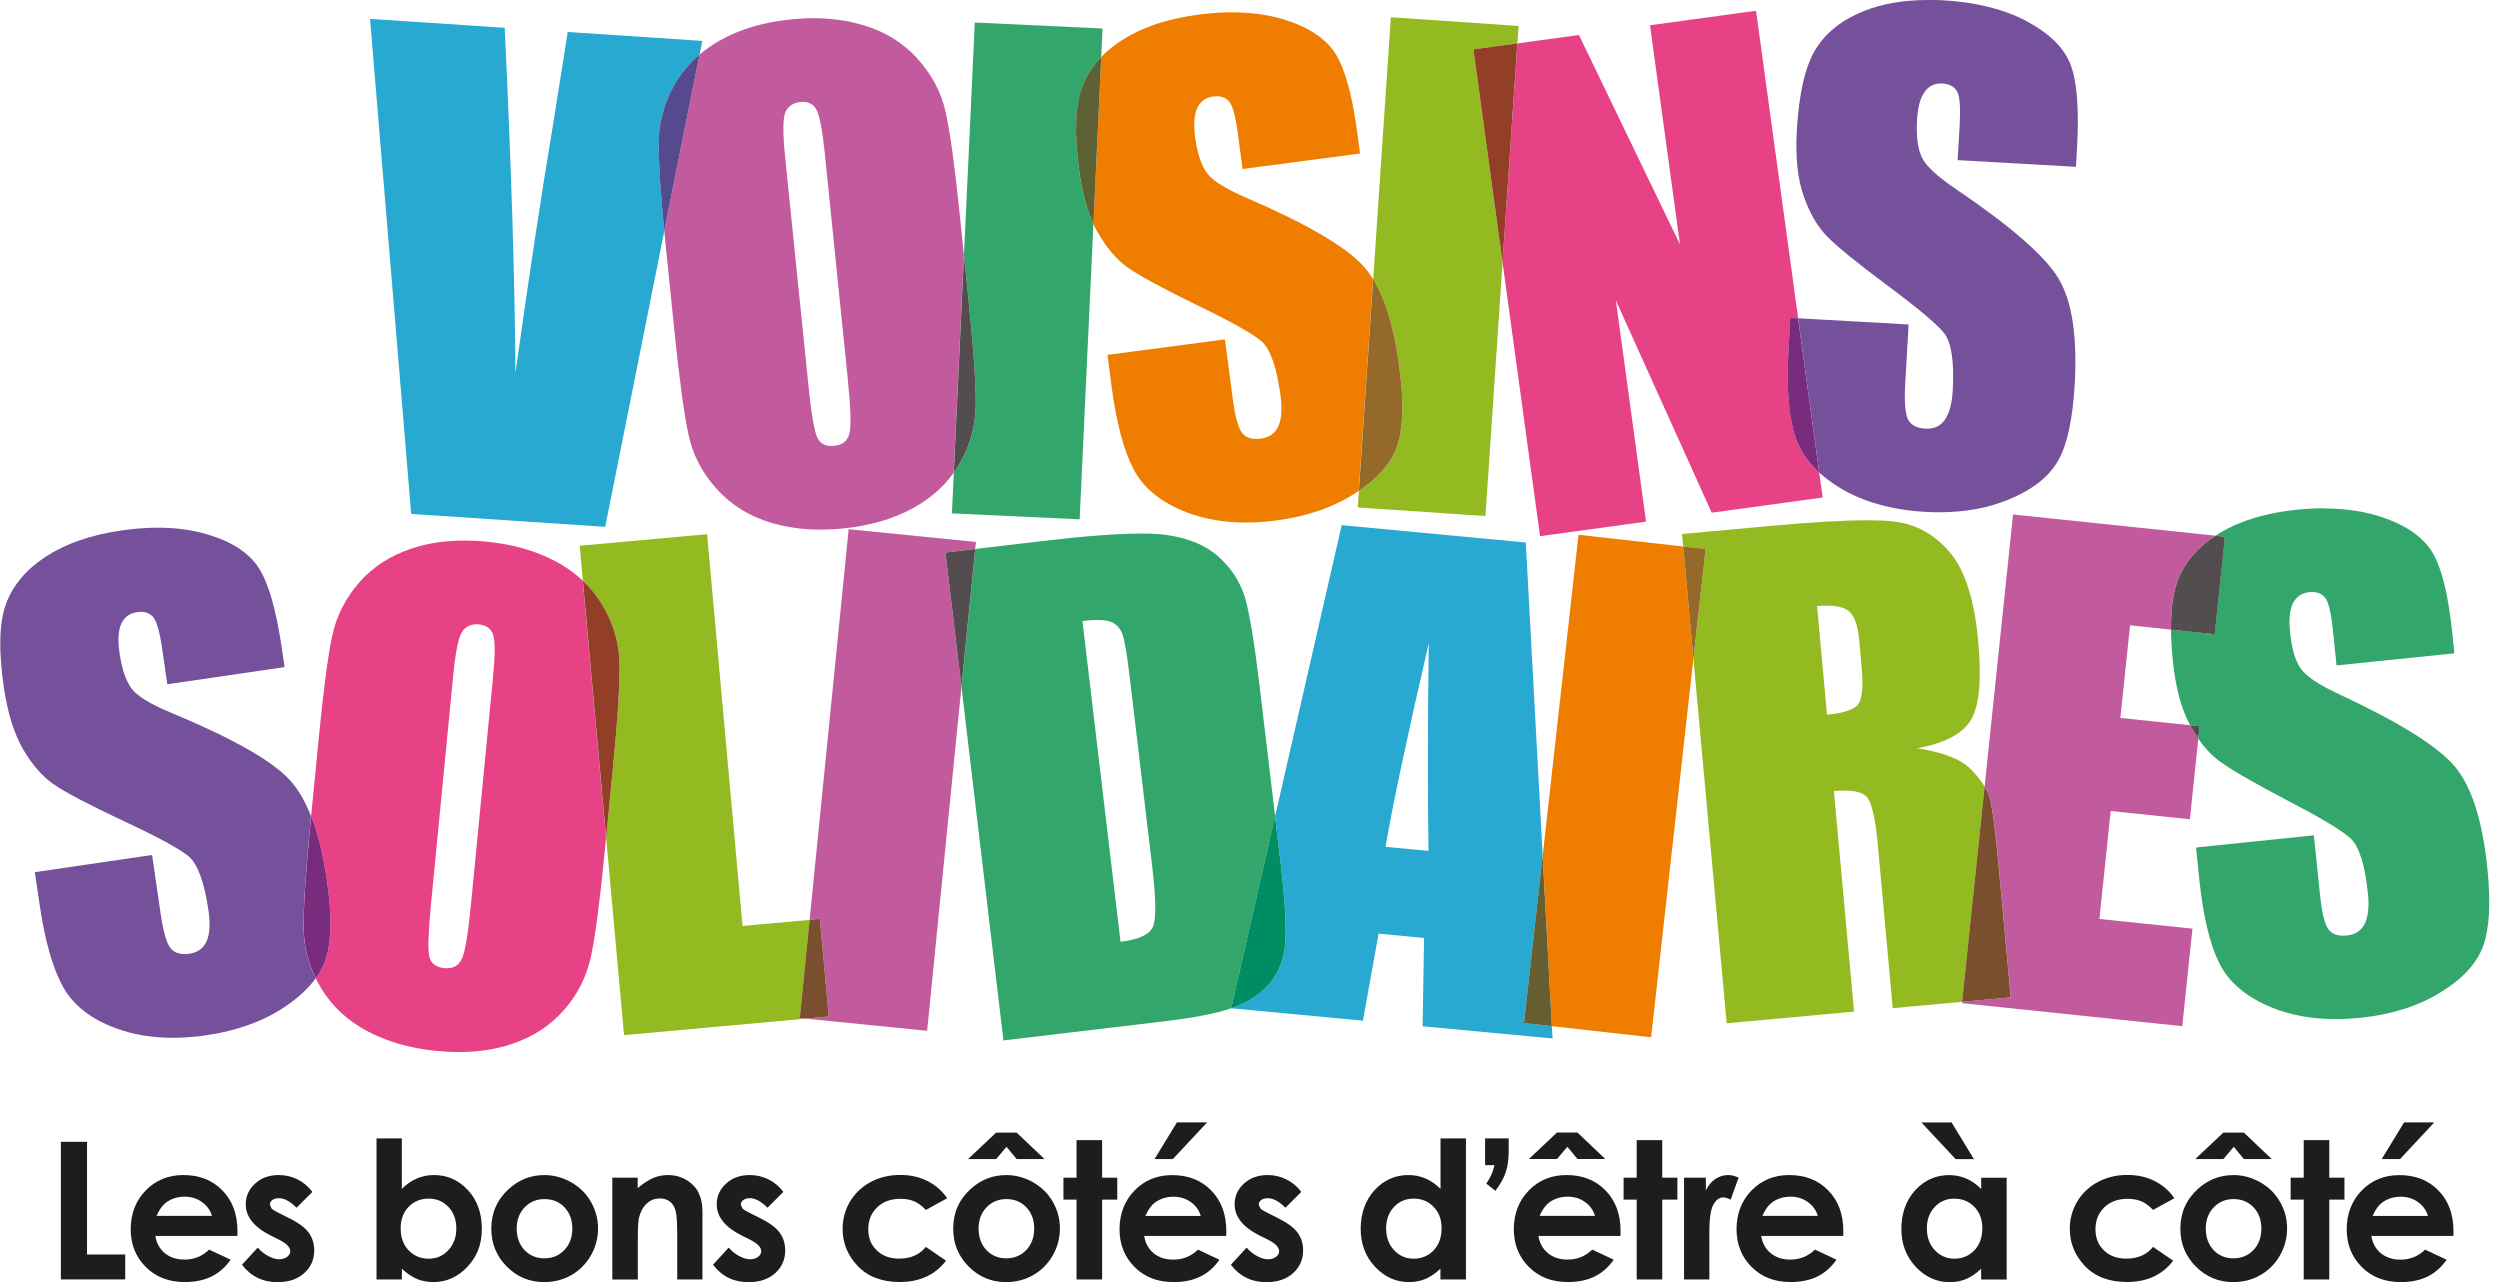
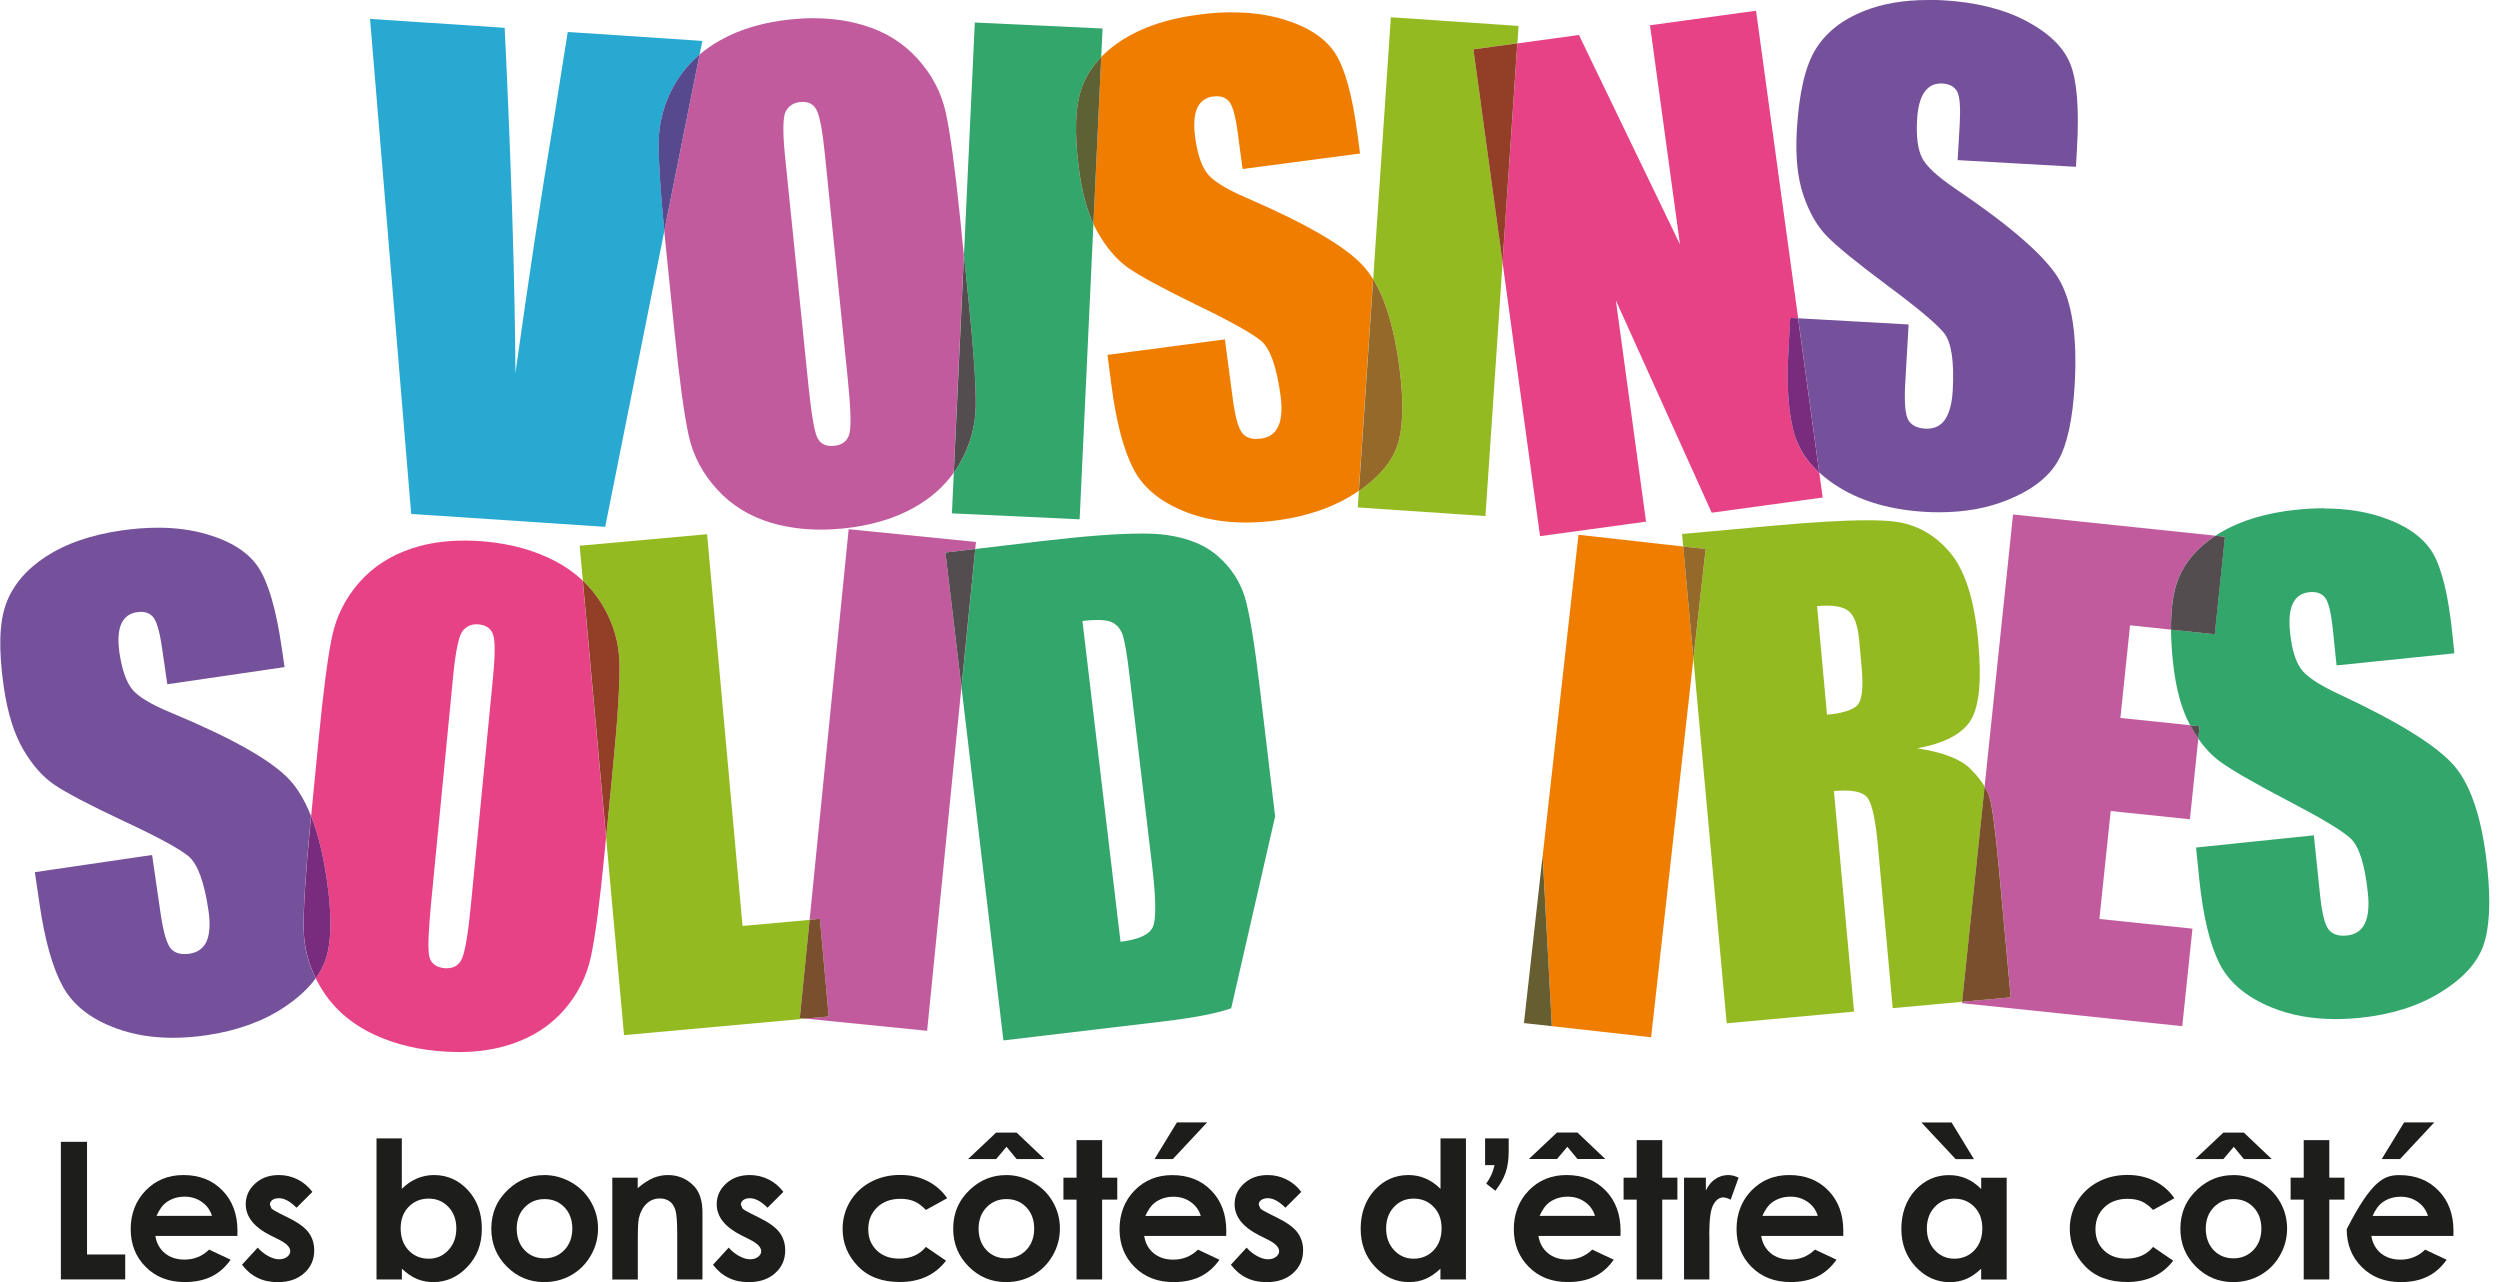
<svg xmlns="http://www.w3.org/2000/svg" width="117" height="60" viewBox="0 0 117 60" fill="none">
  <g clip-path="url(#clip0_647_7464)">
    <path d="M17.318 0.884L19.244 24.053L28.323 24.656L31.09 10.81C30.906 8.905 30.82 7.526 30.829 6.667C30.839 5.699 31.09 4.793 31.58 3.944C31.883 3.417 32.272 2.954 32.742 2.555L32.87 1.915L26.57 1.497L25.896 5.746C25.327 9.153 24.736 13.056 24.123 17.455C24.094 13.058 23.926 7.674 23.619 1.302L17.318 0.884Z" fill="#27A9D1" />
    <path d="M38.087 0.849C37.745 0.849 37.393 0.869 37.031 0.906C35.741 1.036 34.631 1.364 33.703 1.886C33.35 2.085 33.028 2.307 32.74 2.553L31.088 10.81C31.11 11.052 31.137 11.303 31.162 11.564L31.561 15.476C31.802 17.829 32.026 19.471 32.235 20.402C32.444 21.333 32.885 22.167 33.562 22.906C34.237 23.647 35.081 24.166 36.098 24.469C36.819 24.681 37.592 24.787 38.415 24.787C38.754 24.787 39.104 24.767 39.461 24.733C40.749 24.6 41.861 24.272 42.785 23.75C43.55 23.32 44.168 22.778 44.633 22.123L45.109 11.94L44.929 10.163C44.688 7.812 44.464 6.17 44.254 5.237C44.045 4.306 43.602 3.474 42.927 2.733C42.253 1.992 41.406 1.472 40.389 1.174C39.673 0.96 38.905 0.854 38.082 0.854M38.914 20.872C38.594 20.872 38.373 20.739 38.247 20.476C38.107 20.176 37.971 19.363 37.834 18.034L36.745 7.359C36.625 6.182 36.635 5.466 36.775 5.209C36.915 4.953 37.137 4.808 37.447 4.776L37.57 4.769C37.87 4.769 38.085 4.894 38.215 5.145C38.363 5.431 38.491 6.106 38.599 7.169L39.67 17.677C39.808 19.023 39.838 19.88 39.764 20.247C39.688 20.616 39.449 20.821 39.047 20.863L38.912 20.87" fill="#C25B9D" />
    <path d="M32.74 2.553C32.27 2.954 31.883 3.417 31.578 3.942C31.09 4.791 30.837 5.699 30.827 6.664C30.817 7.524 30.903 8.905 31.088 10.808L32.74 2.551V2.553Z" fill="#56498D" />
    <path d="M45.621 1.054L45.114 11.935L45.33 14.07C45.564 16.367 45.675 17.999 45.665 18.967C45.653 19.932 45.404 20.843 44.914 21.69C44.828 21.837 44.737 21.983 44.638 22.121L44.55 24.026L50.527 24.304L51.172 10.488C50.857 9.803 50.633 8.954 50.498 7.937C50.266 6.192 50.323 4.887 50.663 4.02C50.855 3.523 51.148 3.075 51.537 2.669L51.601 1.334L45.621 1.054Z" fill="#32A66B" />
    <path d="M45.114 11.936L44.638 22.118C44.737 21.98 44.831 21.835 44.914 21.687C45.404 20.84 45.653 19.93 45.665 18.964C45.675 17.999 45.564 16.367 45.33 14.068L45.114 11.933V11.936Z" fill="#534D4F" />
    <path d="M57.679 0.574C57.17 0.574 56.635 0.611 56.077 0.687C54.671 0.872 53.501 1.256 52.568 1.842C52.172 2.09 51.827 2.368 51.537 2.666L51.172 10.483C51.231 10.614 51.295 10.737 51.362 10.855C51.778 11.591 52.256 12.147 52.79 12.529C53.327 12.906 54.395 13.487 55.993 14.267C57.593 15.038 58.605 15.606 59.036 15.968C59.454 16.335 59.752 17.189 59.932 18.529C60.011 19.139 59.976 19.612 59.826 19.947C59.673 20.282 59.405 20.476 59.009 20.528L58.8 20.543C58.511 20.543 58.292 20.454 58.14 20.269C57.955 20.048 57.805 19.509 57.692 18.654L57.327 15.884L51.83 16.608L52.024 18.1C52.251 19.806 52.598 21.104 53.066 21.988C53.536 22.867 54.37 23.534 55.569 23.989C56.389 24.299 57.3 24.455 58.3 24.455C58.763 24.455 59.245 24.423 59.745 24.356C61.188 24.166 62.421 23.736 63.44 23.073L63.59 22.973L64.26 13.068C64.122 12.842 63.974 12.64 63.817 12.465C62.997 11.552 61.17 10.483 58.332 9.257C57.342 8.831 56.722 8.44 56.473 8.08C56.212 7.723 56.032 7.169 55.931 6.411C55.855 5.823 55.889 5.37 56.03 5.057C56.175 4.744 56.424 4.562 56.778 4.515L56.943 4.505C57.187 4.505 57.379 4.587 57.519 4.747C57.689 4.946 57.825 5.439 57.928 6.224L58.152 7.91L63.65 7.184L63.531 6.285C63.292 4.476 62.948 3.218 62.497 2.509C62.047 1.802 61.247 1.27 60.099 0.916C59.371 0.692 58.563 0.579 57.677 0.579" fill="#EE7D00" />
    <path d="M51.537 2.669C51.148 3.072 50.855 3.523 50.66 4.02C50.321 4.887 50.266 6.192 50.498 7.937C50.633 8.954 50.857 9.803 51.172 10.488L51.537 2.671V2.669Z" fill="#5D6133" />
    <path d="M65.092 0.808L64.265 13.068C64.844 14.011 65.25 15.385 65.491 17.184C65.705 18.804 65.671 20.028 65.393 20.845C65.129 21.623 64.528 22.332 63.595 22.973L63.544 23.748L69.519 24.152L70.321 12.278L68.957 2.309L71.016 2.029L71.07 1.214L65.095 0.808H65.092Z" fill="#94BA21" />
    <path d="M64.265 13.068L63.596 22.975C64.528 22.337 65.129 21.626 65.393 20.848C65.671 20.028 65.703 18.807 65.491 17.184C65.252 15.382 64.844 14.011 64.265 13.068Z" fill="#946929" />
    <path d="M82.18 0.502L77.22 1.182L78.623 11.438L73.894 1.637L71.013 2.031L70.319 12.28L72.074 25.092L77.035 24.413L75.622 14.058L80.108 23.994L85.302 23.283L85.142 22.123C84.581 21.611 84.202 21.032 84.002 20.392C83.704 19.437 83.603 18.1 83.702 16.382L83.788 14.88L84.155 14.902L82.183 0.505L82.18 0.502Z" fill="#E84286" />
    <path d="M71.011 2.029L68.955 2.309L70.319 12.278L71.011 2.029Z" fill="#933F27" />
    <path d="M90.241 6.16089e-05C89.111 6.16089e-05 88.116 0.167 87.26 0.505C86.235 0.906 85.472 1.502 84.98 2.29C84.49 3.075 84.192 4.35 84.091 6.106C84.022 7.322 84.123 8.334 84.399 9.136C84.67 9.939 85.034 10.574 85.489 11.044C85.945 11.517 86.885 12.283 88.313 13.349C89.739 14.405 90.63 15.153 90.984 15.589C91.329 16.025 91.462 16.921 91.388 18.27C91.354 18.886 91.228 19.343 91.021 19.644C90.824 19.925 90.546 20.062 90.189 20.062H90.111C89.714 20.038 89.446 19.9 89.303 19.646C89.163 19.393 89.118 18.834 89.163 17.975L89.323 15.185L84.153 14.895L85.142 22.116C85.415 22.364 85.731 22.601 86.088 22.82C87.181 23.487 88.527 23.866 90.123 23.957C90.339 23.97 90.554 23.974 90.763 23.974C91.959 23.974 93.035 23.777 93.993 23.384C95.118 22.921 95.894 22.313 96.32 21.559C96.748 20.806 97.004 19.612 97.097 17.977C97.223 15.729 96.969 14.08 96.337 13.031C95.704 11.982 94.109 10.589 91.548 8.856C90.654 8.252 90.12 7.755 89.938 7.356C89.749 6.96 89.677 6.379 89.719 5.616C89.751 5.022 89.869 4.582 90.069 4.304C90.256 4.038 90.509 3.907 90.837 3.907H90.903C91.231 3.927 91.46 4.052 91.59 4.274C91.718 4.5 91.757 5.008 91.716 5.8L91.617 7.494L97.154 7.807L97.206 6.901C97.307 5.082 97.203 3.779 96.893 2.999C96.583 2.218 95.896 1.549 94.835 0.985C93.774 0.426 92.469 0.099 90.92 0.012C90.689 6.16084e-05 90.463 -0.007 90.243 -0.007" fill="#75519B" />
    <path d="M83.783 14.878L83.7 16.38C83.601 18.098 83.7 19.435 84 20.387C84.2 21.03 84.581 21.606 85.14 22.121L84.15 14.897L83.783 14.878Z" fill="#792C7E" />
    <path d="M7.397 24.696C6.848 24.696 6.269 24.74 5.659 24.829C4.255 25.035 3.091 25.437 2.167 26.035C1.242 26.636 0.614 27.369 0.289 28.241C-0.038 29.11 -0.075 30.415 0.178 32.158C0.355 33.367 0.658 34.337 1.082 35.068C1.508 35.799 1.993 36.351 2.534 36.72C3.076 37.089 4.149 37.656 5.762 38.414C7.372 39.165 8.391 39.716 8.827 40.076C9.253 40.435 9.563 41.284 9.758 42.621C9.846 43.232 9.817 43.705 9.674 44.042C9.526 44.379 9.258 44.576 8.866 44.633C8.785 44.645 8.706 44.65 8.635 44.65C8.357 44.65 8.143 44.564 7.992 44.389C7.803 44.167 7.648 43.633 7.52 42.779L7.118 40.014L1.631 40.817L1.85 42.306C2.096 44.007 2.463 45.3 2.943 46.174C3.426 47.05 4.27 47.708 5.476 48.141C6.264 48.426 7.133 48.569 8.084 48.569C8.586 48.569 9.11 48.53 9.657 48.451C11.099 48.239 12.325 47.796 13.335 47.117C13.953 46.701 14.433 46.258 14.773 45.787C14.416 45.063 14.229 44.308 14.211 43.517C14.189 42.567 14.295 40.91 14.521 38.556L14.556 38.195C14.28 37.488 13.948 36.924 13.561 36.503C12.732 35.602 10.888 34.556 8.034 33.367C7.037 32.956 6.412 32.574 6.156 32.219C5.892 31.867 5.705 31.314 5.592 30.558C5.508 29.969 5.535 29.519 5.673 29.201C5.814 28.886 6.06 28.701 6.414 28.65L6.596 28.635C6.833 28.635 7.02 28.714 7.158 28.869C7.33 29.063 7.473 29.553 7.586 30.339L7.83 32.023L13.318 31.22L13.187 30.324C12.924 28.517 12.559 27.266 12.099 26.562C11.639 25.86 10.831 25.338 9.681 25.003C8.987 24.799 8.224 24.696 7.389 24.696" fill="#75519B" />
    <path d="M21.725 25.299C20.846 25.299 20.039 25.417 19.305 25.656C18.293 25.986 17.463 26.518 16.816 27.254C16.171 27.99 15.745 28.829 15.543 29.777C15.341 30.723 15.13 32.343 14.908 34.642L14.561 38.192C14.878 39.005 15.125 40.007 15.299 41.196C15.533 42.818 15.521 44.037 15.253 44.859C15.149 45.177 14.992 45.487 14.775 45.782C14.849 45.933 14.932 46.083 15.021 46.233C15.536 47.092 16.262 47.767 17.2 48.264C18.136 48.757 19.216 49.067 20.442 49.185C20.799 49.219 21.144 49.237 21.479 49.237C22.358 49.237 23.165 49.116 23.896 48.877C24.908 48.547 25.738 48.015 26.386 47.279C27.033 46.543 27.456 45.704 27.658 44.758C27.86 43.81 28.074 42.191 28.296 39.894L28.362 39.199L27.272 27.173C26.902 26.823 26.479 26.523 25.999 26.269C25.063 25.777 23.983 25.466 22.757 25.348C22.4 25.314 22.055 25.297 21.72 25.297M20.918 45.315L20.799 45.31C20.405 45.27 20.172 45.091 20.093 44.771C20.017 44.448 20.044 43.623 20.172 42.294L21.21 31.616C21.324 30.44 21.476 29.738 21.663 29.514C21.828 29.317 22.043 29.216 22.304 29.216L22.407 29.221C22.771 29.26 23 29.43 23.089 29.738C23.178 30.048 23.17 30.73 23.064 31.796L22.043 42.306C21.912 43.653 21.774 44.5 21.627 44.844C21.494 45.16 21.257 45.312 20.918 45.312" fill="#E84286" />
    <path d="M14.561 38.192L14.527 38.554C14.3 40.908 14.194 42.562 14.216 43.515C14.233 44.305 14.421 45.061 14.778 45.785C14.992 45.487 15.149 45.179 15.253 44.861C15.521 44.037 15.536 42.818 15.3 41.198C15.127 40.007 14.881 39.005 14.561 38.195" fill="#792C7E" />
    <path d="M33.092 25.001L27.129 25.54L27.277 27.175C27.629 27.507 27.932 27.884 28.185 28.305C28.7 29.162 28.968 30.068 28.99 31.02C29.012 31.976 28.909 33.63 28.68 35.984L28.367 39.204L29.205 48.444L37.676 47.675L37.43 47.651L37.89 43.05L34.751 43.335L33.092 25.006V25.001Z" fill="#94BA21" />
    <path d="M27.277 27.175L28.367 39.202L28.68 35.981C28.912 33.628 29.012 31.971 28.99 31.018C28.968 30.068 28.7 29.159 28.185 28.303C27.934 27.884 27.629 27.507 27.277 27.175Z" fill="#933F27" />
    <path d="M39.717 24.767L37.89 43.044L38.37 43.003L38.784 47.572L37.676 47.67L43.39 48.242L44.995 32.16L44.247 25.858L45.64 25.693L45.675 25.363L39.717 24.767Z" fill="#C25B9D" />
    <path d="M38.37 43.003L37.89 43.045L37.43 47.646L37.676 47.671L38.784 47.572L38.37 43.003Z" fill="#7A4F2D" />
    <path d="M53.398 24.971C52.283 24.971 50.714 25.092 48.696 25.331L45.643 25.693L44.998 32.16L46.96 48.692L54.457 47.801C55.88 47.631 56.933 47.429 57.62 47.188L59.676 38.207L58.969 32.274C58.713 30.114 58.477 28.669 58.258 27.945C58.036 27.224 57.628 26.591 57.029 26.055C56.431 25.515 55.609 25.176 54.565 25.033C54.257 24.991 53.868 24.969 53.398 24.969M52.44 44.074L50.658 29.061C50.929 29.029 51.163 29.014 51.364 29.014C51.645 29.014 51.859 29.046 52.007 29.11C52.258 29.218 52.435 29.413 52.534 29.698C52.635 29.982 52.748 30.639 52.869 31.673L53.922 40.541C54.102 42.062 54.114 43.008 53.957 43.374C53.799 43.739 53.294 43.973 52.44 44.074Z" fill="#32A66B" />
    <path d="M45.641 25.693L44.247 25.858L44.995 32.16L45.641 25.693Z" fill="#534D4F" />
-     <path d="M62.79 24.58L59.674 38.209L59.92 40.273C60.161 42.323 60.23 43.705 60.117 44.418C60.008 45.13 59.735 45.711 59.299 46.159C58.866 46.607 58.305 46.949 57.62 47.188L63.785 47.767L64.519 43.695L66.646 43.897L66.579 48.03L72.66 48.601L72.628 48.023L71.323 47.877L72.198 40.046L71.407 25.39L62.79 24.578V24.58ZM66.855 39.822L64.841 39.632C65.188 37.618 65.863 34.443 66.865 30.105C66.816 33.96 66.811 37.198 66.855 39.822Z" fill="#27A9D1" />
-     <path d="M59.673 38.209L57.618 47.191C58.305 46.949 58.866 46.61 59.299 46.159C59.733 45.714 60.006 45.133 60.117 44.419C60.227 43.705 60.161 42.323 59.92 40.273L59.673 38.209Z" fill="#008D61" />
    <path d="M73.874 25.028L72.198 40.048L72.626 48.025L77.272 48.544L79.251 30.823L78.773 25.577L73.874 25.028Z" fill="#EE7D00" />
    <path d="M72.195 40.049L71.321 47.88L72.626 48.025L72.195 40.049Z" fill="#665D31" />
    <path d="M87.383 24.349C86.304 24.349 84.822 24.435 82.931 24.607L78.719 24.991L78.773 25.577L79.824 25.695L79.251 30.826L80.809 47.89L86.77 47.343L85.827 37.02C86.001 37.005 86.162 36.998 86.309 36.998C86.856 36.998 87.213 37.104 87.388 37.321C87.607 37.596 87.774 38.345 87.885 39.573L88.579 47.181L91.829 46.885L92.883 36.811C92.722 36.545 92.501 36.267 92.215 35.981C91.765 35.528 90.938 35.208 89.731 35.021C91.024 34.782 91.861 34.334 92.247 33.679C92.634 33.027 92.747 31.808 92.582 30.028C92.407 28.076 91.962 26.685 91.255 25.85C90.546 25.018 89.687 24.538 88.67 24.41C88.338 24.368 87.909 24.349 87.385 24.349M85.504 33.448L85.039 28.366C85.201 28.352 85.352 28.344 85.492 28.344C85.945 28.344 86.277 28.421 86.491 28.578C86.772 28.78 86.944 29.243 87.011 29.967L87.124 31.222C87.218 32.232 87.136 32.837 86.885 33.044C86.634 33.254 86.174 33.386 85.504 33.448Z" fill="#94BA21" />
    <path d="M78.773 25.577L79.251 30.823L79.824 25.693L78.773 25.577Z" fill="#946929" />
    <path d="M94.21 24.08L92.88 36.809C92.971 36.961 93.043 37.114 93.094 37.259C93.23 37.66 93.382 38.785 93.55 40.634L94.104 46.676L91.829 46.883L91.822 46.949L102.13 48.025L102.607 43.461L98.252 43.008L98.781 37.956L102.487 38.342L102.881 34.566C102.748 34.374 102.622 34.164 102.501 33.94L99.234 33.601L99.687 29.265L101.603 29.467C101.593 28.44 101.711 27.631 101.965 27.035C102.295 26.259 102.868 25.604 103.681 25.07L94.207 24.078L94.21 24.08Z" fill="#C25B9D" />
    <path d="M92.88 36.809L91.826 46.883L94.101 46.676L93.547 40.635C93.377 38.785 93.227 37.66 93.092 37.259C93.043 37.111 92.971 36.961 92.878 36.809" fill="#7A4F2D" />
    <path d="M108.769 23.787C108.356 23.787 107.923 23.809 107.475 23.856C106.064 24.002 104.885 24.356 103.934 24.913C103.848 24.964 103.764 25.016 103.681 25.07L104.124 25.117L103.646 29.681L101.603 29.467C101.608 29.918 101.637 30.41 101.691 30.944C101.817 32.16 102.075 33.143 102.472 33.891L102.499 33.943L102.94 33.99L102.878 34.571C103.174 34.997 103.498 35.341 103.851 35.607C104.375 35.999 105.426 36.609 107.004 37.436C108.58 38.256 109.577 38.849 109.996 39.226C110.407 39.603 110.68 40.465 110.818 41.811C110.882 42.422 110.833 42.895 110.673 43.224C110.51 43.554 110.234 43.739 109.84 43.781L109.668 43.791C109.36 43.791 109.131 43.695 108.979 43.5C108.799 43.269 108.666 42.73 108.577 41.873L108.289 39.093L102.775 39.664L102.927 41.159C103.105 42.87 103.415 44.177 103.86 45.071C104.304 45.967 105.118 46.659 106.305 47.146C107.194 47.511 108.193 47.693 109.306 47.693C109.683 47.693 110.069 47.673 110.471 47.631C111.918 47.481 113.162 47.09 114.198 46.455C115.237 45.822 115.907 45.098 116.207 44.288C116.507 43.475 116.576 42.257 116.409 40.63C116.177 38.389 115.668 36.801 114.878 35.863C114.087 34.928 112.29 33.805 109.488 32.498C108.511 32.045 107.903 31.636 107.664 31.272C107.415 30.907 107.25 30.346 107.174 29.585C107.113 28.994 107.157 28.544 107.31 28.234C107.465 27.923 107.718 27.749 108.075 27.714L108.211 27.707C108.472 27.707 108.671 27.793 108.809 27.965C108.974 28.167 109.094 28.665 109.176 29.45L109.351 31.141L114.865 30.575L114.772 29.674C114.585 27.859 114.277 26.591 113.846 25.87C113.415 25.149 112.63 24.595 111.492 24.208C110.687 23.935 109.779 23.797 108.772 23.797" fill="#32A66B" />
    <path d="M103.683 25.073C102.868 25.604 102.297 26.259 101.967 27.037C101.716 27.633 101.595 28.443 101.605 29.47L103.651 29.684L104.129 25.119L103.686 25.073H103.683ZM102.501 33.943C102.622 34.167 102.748 34.376 102.881 34.568L102.94 33.99L102.499 33.943H102.501Z" fill="#534D4F" />
    <path d="M2.849 53.437H4.073V58.71H5.86V59.877H2.849V53.437Z" fill="#1D1D1B" />
    <path d="M9.918 56.9C9.839 56.635 9.684 56.418 9.45 56.253C9.216 56.086 8.948 56.004 8.64 56.004C8.308 56.004 8.015 56.098 7.763 56.285C7.606 56.403 7.458 56.608 7.325 56.903H9.918V56.9ZM11.112 57.841H7.271C7.325 58.181 7.473 58.449 7.714 58.648C7.956 58.848 8.263 58.949 8.635 58.949C9.081 58.949 9.465 58.794 9.787 58.481L10.794 58.954C10.543 59.311 10.243 59.574 9.893 59.744C9.543 59.914 9.127 60 8.645 60C7.896 60 7.288 59.764 6.821 59.293C6.35 58.823 6.116 58.232 6.116 57.523C6.116 56.814 6.35 56.194 6.818 55.714C7.286 55.234 7.874 54.992 8.581 54.992C9.332 54.992 9.94 55.231 10.41 55.714C10.88 56.194 11.114 56.827 11.114 57.617L11.109 57.843L11.112 57.841Z" fill="#1D1D1B" />
    <path d="M14.62 55.78L13.879 56.521C13.579 56.223 13.305 56.076 13.059 56.076C12.924 56.076 12.82 56.105 12.744 56.162C12.668 56.218 12.631 56.29 12.631 56.374L12.702 56.551C12.751 56.605 12.87 56.679 13.059 56.772L13.497 56.992C13.958 57.218 14.275 57.452 14.448 57.688C14.62 57.925 14.706 58.203 14.706 58.52C14.706 58.944 14.551 59.298 14.241 59.579C13.931 59.862 13.515 60.005 12.99 60.005C12.296 60.005 11.739 59.734 11.326 59.19L12.062 58.388C12.202 58.552 12.367 58.683 12.554 58.784C12.742 58.885 12.909 58.934 13.057 58.934C13.214 58.934 13.342 58.895 13.438 58.821C13.534 58.744 13.584 58.658 13.584 58.557C13.584 58.373 13.409 58.193 13.062 58.018L12.658 57.816C11.887 57.43 11.501 56.942 11.501 56.359C11.501 55.982 11.646 55.66 11.937 55.394C12.227 55.125 12.599 54.992 13.052 54.992C13.362 54.992 13.652 55.061 13.926 55.197C14.199 55.332 14.43 55.527 14.62 55.78Z" fill="#1D1D1B" />
    <path d="M20.061 56.095C19.684 56.095 19.372 56.223 19.123 56.482C18.874 56.738 18.751 57.073 18.751 57.489C18.751 57.905 18.874 58.254 19.123 58.515C19.372 58.776 19.684 58.907 20.061 58.907C20.438 58.907 20.733 58.774 20.982 58.508C21.23 58.242 21.356 57.905 21.356 57.491C21.356 57.078 21.233 56.748 20.989 56.487C20.743 56.226 20.435 56.095 20.061 56.095ZM18.805 53.276V55.64C19.022 55.423 19.256 55.261 19.507 55.155C19.758 55.047 20.026 54.992 20.312 54.992C20.935 54.992 21.462 55.229 21.898 55.697C22.333 56.167 22.55 56.77 22.55 57.506C22.55 58.242 22.326 58.808 21.875 59.286C21.425 59.764 20.893 60.002 20.277 60.002C20.004 60.002 19.748 59.953 19.512 59.855C19.276 59.756 19.042 59.596 18.808 59.375V59.879H17.621V53.276H18.808H18.805Z" fill="#1D1D1B" />
    <path d="M25.48 56.117C25.108 56.117 24.8 56.248 24.551 56.507C24.305 56.765 24.182 57.095 24.182 57.499C24.182 57.903 24.305 58.25 24.549 58.506C24.793 58.762 25.103 58.89 25.477 58.89C25.851 58.89 26.161 58.762 26.413 58.501C26.661 58.242 26.784 57.907 26.784 57.499C26.784 57.09 26.661 56.758 26.418 56.502C26.174 56.246 25.861 56.117 25.482 56.117M25.462 54.992C25.913 54.992 26.334 55.106 26.73 55.33C27.127 55.554 27.434 55.859 27.656 56.246C27.877 56.632 27.988 57.046 27.988 57.494C27.988 57.942 27.877 58.363 27.653 58.754C27.429 59.146 27.127 59.451 26.74 59.673C26.356 59.894 25.93 60.002 25.465 60.002C24.783 60.002 24.199 59.759 23.717 59.274C23.234 58.789 22.993 58.198 22.993 57.504C22.993 56.76 23.266 56.14 23.813 55.642C24.29 55.209 24.842 54.995 25.462 54.995" fill="#1D1D1B" />
    <path d="M28.651 55.115H29.845V55.603C30.116 55.374 30.362 55.217 30.581 55.125C30.8 55.037 31.026 54.992 31.258 54.992C31.728 54.992 32.129 55.157 32.459 55.487C32.735 55.768 32.875 56.181 32.875 56.731V59.879H31.694V57.794C31.694 57.225 31.669 56.849 31.617 56.662C31.566 56.474 31.477 56.332 31.351 56.233C31.226 56.137 31.068 56.088 30.884 56.088C30.642 56.088 30.433 56.169 30.261 56.332C30.088 56.494 29.968 56.718 29.901 57.004C29.867 57.152 29.85 57.474 29.85 57.971V59.882H28.656V55.118L28.651 55.115Z" fill="#1D1D1B" />
    <path d="M36.662 55.78L35.921 56.521C35.62 56.223 35.347 56.076 35.101 56.076C34.965 56.076 34.862 56.105 34.786 56.162C34.709 56.218 34.672 56.29 34.672 56.374L34.744 56.551C34.793 56.605 34.911 56.679 35.101 56.772L35.539 56.992C35.999 57.218 36.317 57.452 36.489 57.688C36.662 57.925 36.748 58.203 36.748 58.52C36.748 58.944 36.593 59.298 36.283 59.579C35.972 59.862 35.556 60.005 35.032 60.005C34.338 60.005 33.781 59.734 33.368 59.19L34.104 58.388C34.244 58.552 34.409 58.683 34.596 58.784C34.783 58.885 34.951 58.934 35.098 58.934C35.256 58.934 35.384 58.895 35.48 58.821C35.576 58.744 35.625 58.658 35.625 58.557C35.625 58.373 35.453 58.193 35.103 58.018L34.7 57.816C33.929 57.43 33.542 56.942 33.542 56.359C33.542 55.982 33.688 55.66 33.978 55.394C34.269 55.125 34.641 54.992 35.093 54.992C35.404 54.992 35.694 55.061 35.968 55.197C36.241 55.332 36.472 55.527 36.662 55.78Z" fill="#1D1D1B" />
    <path d="M44.326 56.078L43.331 56.625C43.144 56.43 42.959 56.292 42.777 56.218C42.595 56.142 42.381 56.105 42.135 56.105C41.689 56.105 41.327 56.238 41.049 56.504C40.773 56.773 40.635 57.112 40.635 57.528C40.635 57.944 40.768 58.264 41.034 58.52C41.3 58.776 41.65 58.904 42.08 58.904C42.615 58.904 43.031 58.722 43.331 58.355L44.274 59.001C43.764 59.665 43.043 59.998 42.112 59.998C41.275 59.998 40.618 59.749 40.145 59.254C39.67 58.757 39.434 58.176 39.434 57.511C39.434 57.051 39.55 56.625 39.779 56.236C40.01 55.849 40.33 55.544 40.744 55.32C41.157 55.098 41.618 54.987 42.13 54.987C42.602 54.987 43.026 55.081 43.403 55.271C43.779 55.46 44.087 55.726 44.326 56.073" fill="#1D1D1B" />
    <path d="M47.095 56.117C46.724 56.117 46.416 56.248 46.167 56.507C45.921 56.765 45.798 57.095 45.798 57.499C45.798 57.902 45.921 58.25 46.165 58.506C46.409 58.762 46.719 58.89 47.093 58.89C47.467 58.89 47.777 58.762 48.029 58.501C48.277 58.242 48.4 57.907 48.4 57.499C48.4 57.09 48.277 56.758 48.033 56.502C47.79 56.245 47.477 56.117 47.098 56.117M45.306 54.244L46.618 53.006H47.578L48.883 54.244H47.578L47.105 53.67L46.62 54.244H45.308H45.306ZM47.078 54.992C47.529 54.992 47.95 55.106 48.346 55.33C48.742 55.554 49.05 55.859 49.272 56.245C49.493 56.632 49.604 57.046 49.604 57.494C49.604 57.942 49.493 58.363 49.269 58.754C49.045 59.146 48.742 59.451 48.356 59.673C47.972 59.894 47.546 60.002 47.081 60.002C46.399 60.002 45.815 59.759 45.333 59.274C44.85 58.789 44.609 58.198 44.609 57.504C44.609 56.76 44.882 56.14 45.429 55.642C45.906 55.209 46.458 54.995 47.078 54.995" fill="#1D1D1B" />
    <path d="M50.382 53.358H51.579V55.115H52.288V56.142H51.579V59.879H50.382V56.142H49.769V55.115H50.382V53.358Z" fill="#1D1D1B" />
    <path d="M55.08 52.528H56.493L54.89 54.244H54.033L55.08 52.528ZM56.195 56.903C56.116 56.637 55.961 56.42 55.727 56.255C55.493 56.088 55.225 56.007 54.917 56.007C54.585 56.007 54.292 56.1 54.041 56.288C53.883 56.406 53.735 56.61 53.602 56.905H56.195V56.903ZM57.389 57.843H53.548C53.602 58.183 53.75 58.452 53.991 58.651C54.233 58.85 54.54 58.951 54.912 58.951C55.358 58.951 55.742 58.796 56.064 58.483L57.071 58.956C56.82 59.313 56.52 59.577 56.17 59.746C55.821 59.916 55.404 60.002 54.922 60.002C54.176 60.002 53.565 59.766 53.098 59.296C52.627 58.826 52.394 58.235 52.394 57.526C52.394 56.817 52.627 56.196 53.095 55.716C53.563 55.236 54.151 54.995 54.858 54.995C55.609 54.995 56.217 55.234 56.687 55.716C57.157 56.196 57.391 56.829 57.391 57.619L57.386 57.846L57.389 57.843Z" fill="#1D1D1B" />
    <path d="M60.9 55.78L60.158 56.521C59.858 56.223 59.585 56.076 59.339 56.076C59.203 56.076 59.1 56.105 59.023 56.162C58.947 56.218 58.91 56.29 58.91 56.374L58.982 56.551C59.031 56.605 59.149 56.679 59.339 56.772L59.777 56.992C60.237 57.218 60.555 57.452 60.727 57.688C60.9 57.925 60.986 58.203 60.986 58.52C60.986 58.944 60.831 59.298 60.52 59.579C60.21 59.862 59.794 60.005 59.27 60.005C58.575 60.005 58.019 59.734 57.605 59.19L58.342 58.388C58.482 58.552 58.647 58.683 58.834 58.784C59.021 58.885 59.188 58.934 59.336 58.934C59.494 58.934 59.622 58.895 59.718 58.821C59.814 58.744 59.863 58.658 59.863 58.557C59.863 58.373 59.691 58.193 59.341 58.018L58.937 57.816C58.167 57.43 57.78 56.942 57.78 56.359C57.78 55.982 57.925 55.66 58.216 55.394C58.507 55.125 58.878 54.992 59.331 54.992C59.642 54.992 59.932 55.061 60.205 55.197C60.479 55.332 60.71 55.527 60.9 55.78Z" fill="#1D1D1B" />
    <path d="M66.158 56.095C65.789 56.095 65.481 56.226 65.238 56.487C64.994 56.748 64.871 57.083 64.871 57.491C64.871 57.9 64.994 58.242 65.243 58.508C65.491 58.774 65.796 58.907 66.161 58.907C66.525 58.907 66.848 58.776 67.094 58.515C67.34 58.254 67.466 57.912 67.466 57.489C67.466 57.065 67.343 56.738 67.094 56.482C66.848 56.223 66.535 56.095 66.156 56.095M67.412 53.276H68.606V59.879H67.412V59.375C67.178 59.596 66.944 59.756 66.71 59.855C66.476 59.953 66.22 60.002 65.947 60.002C65.331 60.002 64.799 59.764 64.351 59.286C63.903 58.808 63.679 58.215 63.679 57.506C63.679 56.797 63.896 56.169 64.332 55.697C64.765 55.226 65.294 54.992 65.915 54.992C66.2 54.992 66.469 55.047 66.72 55.155C66.971 55.263 67.202 55.426 67.416 55.64V53.276H67.412Z" fill="#1D1D1B" />
    <path d="M69.504 53.276H70.607V53.88C70.607 54.264 70.56 54.596 70.464 54.872C70.371 55.147 70.211 55.433 69.984 55.728L69.556 55.394C69.664 55.236 69.743 55.101 69.795 54.985C69.846 54.869 69.896 54.719 69.945 54.529H69.502V53.276H69.504Z" fill="#1D1D1B" />
    <path d="M74.644 56.9C74.566 56.635 74.411 56.418 74.177 56.253C73.943 56.086 73.674 56.004 73.367 56.004C73.034 56.004 72.741 56.098 72.49 56.285C72.333 56.403 72.185 56.608 72.052 56.903H74.644V56.9ZM71.552 54.242L72.865 53.003H73.825L75.129 54.242H73.825L73.352 53.668L72.867 54.242H71.555H71.552ZM75.838 57.841H71.998C72.055 58.181 72.202 58.449 72.444 58.648C72.685 58.848 72.993 58.949 73.364 58.949C73.81 58.949 74.194 58.794 74.516 58.481L75.523 58.954C75.272 59.311 74.972 59.574 74.622 59.744C74.273 59.914 73.857 60 73.374 60C72.626 60 72.018 59.764 71.55 59.293C71.08 58.823 70.846 58.232 70.846 57.523C70.846 56.814 71.08 56.194 71.547 55.714C72.015 55.234 72.603 54.992 73.31 54.992C74.061 54.992 74.669 55.231 75.139 55.714C75.61 56.194 75.843 56.827 75.843 57.617L75.838 57.843V57.841Z" fill="#1D1D1B" />
    <path d="M76.597 53.358H77.793V55.115H78.502V56.142H77.793V59.879H76.597V56.142H75.984V55.115H76.597V53.358Z" fill="#1D1D1B" />
    <path d="M78.81 55.115H79.835V55.716C79.945 55.48 80.093 55.3 80.278 55.177C80.462 55.054 80.662 54.992 80.881 54.992C81.036 54.992 81.198 55.034 81.366 55.115L80.994 56.145C80.854 56.073 80.738 56.039 80.649 56.039C80.465 56.039 80.31 56.152 80.184 56.381C80.058 56.608 79.995 57.056 79.995 57.72L79.999 57.952V59.879H78.813V55.115H78.81Z" fill="#1D1D1B" />
    <path d="M85.071 56.9C84.992 56.635 84.837 56.418 84.603 56.253C84.369 56.086 84.101 56.004 83.793 56.004C83.461 56.004 83.168 56.098 82.917 56.285C82.759 56.403 82.612 56.608 82.479 56.903H85.071V56.9ZM86.265 57.841H82.424C82.479 58.181 82.626 58.449 82.868 58.648C83.109 58.848 83.417 58.949 83.788 58.949C84.234 58.949 84.618 58.794 84.941 58.481L85.948 58.954C85.696 59.311 85.396 59.574 85.046 59.744C84.697 59.914 84.281 60 83.798 60C83.05 60 82.442 59.764 81.974 59.293C81.504 58.823 81.27 58.232 81.27 57.523C81.27 56.814 81.504 56.194 81.971 55.714C82.439 55.234 83.028 54.992 83.734 54.992C84.485 54.992 85.093 55.231 85.563 55.714C86.034 56.194 86.267 56.827 86.267 57.617L86.263 57.843L86.265 57.841Z" fill="#1D1D1B" />
    <path d="M91.465 56.095C91.095 56.095 90.787 56.226 90.544 56.487C90.3 56.748 90.177 57.083 90.177 57.491C90.177 57.9 90.3 58.242 90.549 58.508C90.797 58.774 91.105 58.907 91.467 58.907C91.829 58.907 92.154 58.776 92.4 58.516C92.646 58.255 92.772 57.912 92.772 57.489C92.772 57.065 92.649 56.738 92.4 56.482C92.151 56.226 91.841 56.098 91.462 56.098M91.334 52.531L92.38 54.246H91.524L89.921 52.531H91.334ZM92.718 55.118H93.912V59.882H92.718V59.377C92.484 59.599 92.25 59.759 92.016 59.857C91.78 59.956 91.526 60.005 91.253 60.005C90.637 60.005 90.106 59.766 89.657 59.289C89.209 58.811 88.983 58.218 88.983 57.509C88.983 56.8 89.2 56.172 89.635 55.699C90.071 55.229 90.598 54.995 91.218 54.995C91.504 54.995 91.772 55.049 92.023 55.157C92.275 55.266 92.506 55.428 92.72 55.645V55.118H92.718Z" fill="#1D1D1B" />
    <path d="M101.758 56.078L100.763 56.625C100.576 56.43 100.392 56.292 100.21 56.218C100.027 56.142 99.813 56.105 99.567 56.105C99.121 56.105 98.759 56.238 98.481 56.504C98.206 56.773 98.068 57.112 98.068 57.528C98.068 57.944 98.201 58.264 98.466 58.52C98.732 58.776 99.082 58.904 99.513 58.904C100.047 58.904 100.463 58.722 100.763 58.355L101.706 59.001C101.197 59.665 100.475 59.998 99.545 59.998C98.708 59.998 98.05 59.749 97.578 59.254C97.103 58.757 96.866 58.176 96.866 57.511C96.866 57.051 96.982 56.625 97.211 56.236C97.442 55.849 97.762 55.544 98.176 55.32C98.59 55.098 99.05 54.987 99.562 54.987C100.035 54.987 100.458 55.081 100.835 55.271C101.212 55.46 101.519 55.726 101.758 56.073" fill="#1D1D1B" />
    <path d="M104.528 56.117C104.156 56.117 103.848 56.248 103.599 56.507C103.353 56.765 103.23 57.095 103.23 57.499C103.23 57.902 103.353 58.25 103.597 58.506C103.841 58.762 104.151 58.89 104.525 58.89C104.899 58.89 105.21 58.762 105.461 58.501C105.709 58.242 105.832 57.907 105.832 57.499C105.832 57.09 105.709 56.758 105.466 56.502C105.222 56.245 104.909 56.117 104.53 56.117M102.738 54.244L104.052 53.006H105.013L106.317 54.244H105.013L104.54 53.67L104.055 54.244H102.74H102.738ZM104.51 54.992C104.961 54.992 105.382 55.106 105.778 55.33C106.175 55.554 106.482 55.859 106.704 56.245C106.926 56.632 107.036 57.046 107.036 57.494C107.036 57.942 106.926 58.363 106.701 58.754C106.48 59.146 106.175 59.451 105.788 59.673C105.404 59.894 104.978 60.002 104.513 60.002C103.831 60.002 103.247 59.759 102.765 59.274C102.282 58.789 102.041 58.198 102.041 57.504C102.041 56.76 102.314 56.14 102.861 55.642C103.338 55.209 103.89 54.995 104.51 54.995" fill="#1D1D1B" />
    <path d="M107.814 53.358H109.011V55.115H109.72V56.142H109.011V59.879H107.814V56.142H107.201V55.115H107.814V53.358Z" fill="#1D1D1B" />
-     <path d="M112.512 52.528H113.925L112.322 54.244H111.465L112.512 52.528ZM113.627 56.903C113.548 56.637 113.393 56.42 113.159 56.255C112.925 56.088 112.657 56.007 112.352 56.007C112.017 56.007 111.726 56.1 111.475 56.288C111.318 56.406 111.17 56.61 111.037 56.905H113.629L113.627 56.903ZM114.821 57.843H110.98C111.034 58.183 111.182 58.452 111.423 58.651C111.665 58.85 111.973 58.951 112.344 58.951C112.79 58.951 113.174 58.796 113.496 58.483L114.503 58.956C114.252 59.313 113.952 59.577 113.602 59.746C113.253 59.916 112.837 60.002 112.354 60.002C111.608 60.002 110.998 59.766 110.53 59.296C110.06 58.826 109.826 58.235 109.826 57.526C109.826 56.817 110.06 56.196 110.527 55.716C110.995 55.236 111.584 54.995 112.29 54.995C113.041 54.995 113.649 55.234 114.119 55.716C114.59 56.196 114.823 56.829 114.823 57.619L114.819 57.846L114.821 57.843Z" fill="#1D1D1B" />
+     <path d="M112.512 52.528H113.925L112.322 54.244H111.465L112.512 52.528ZM113.627 56.903C113.548 56.637 113.393 56.42 113.159 56.255C112.925 56.088 112.657 56.007 112.352 56.007C112.017 56.007 111.726 56.1 111.475 56.288C111.318 56.406 111.17 56.61 111.037 56.905H113.629L113.627 56.903ZM114.821 57.843H110.98C111.034 58.183 111.182 58.452 111.423 58.651C111.665 58.85 111.973 58.951 112.344 58.951C112.79 58.951 113.174 58.796 113.496 58.483L114.503 58.956C114.252 59.313 113.952 59.577 113.602 59.746C113.253 59.916 112.837 60.002 112.354 60.002C111.608 60.002 110.998 59.766 110.53 59.296C110.06 58.826 109.826 58.235 109.826 57.526C110.995 55.236 111.584 54.995 112.29 54.995C113.041 54.995 113.649 55.234 114.119 55.716C114.59 56.196 114.823 56.829 114.823 57.619L114.819 57.846L114.821 57.843Z" fill="#1D1D1B" />
  </g>
  <defs>
    <clipPath id="clip0_647_7464">
      <rect width="116.484" height="60" fill="white" transform="translate(0.016)" />
    </clipPath>
  </defs>
</svg>